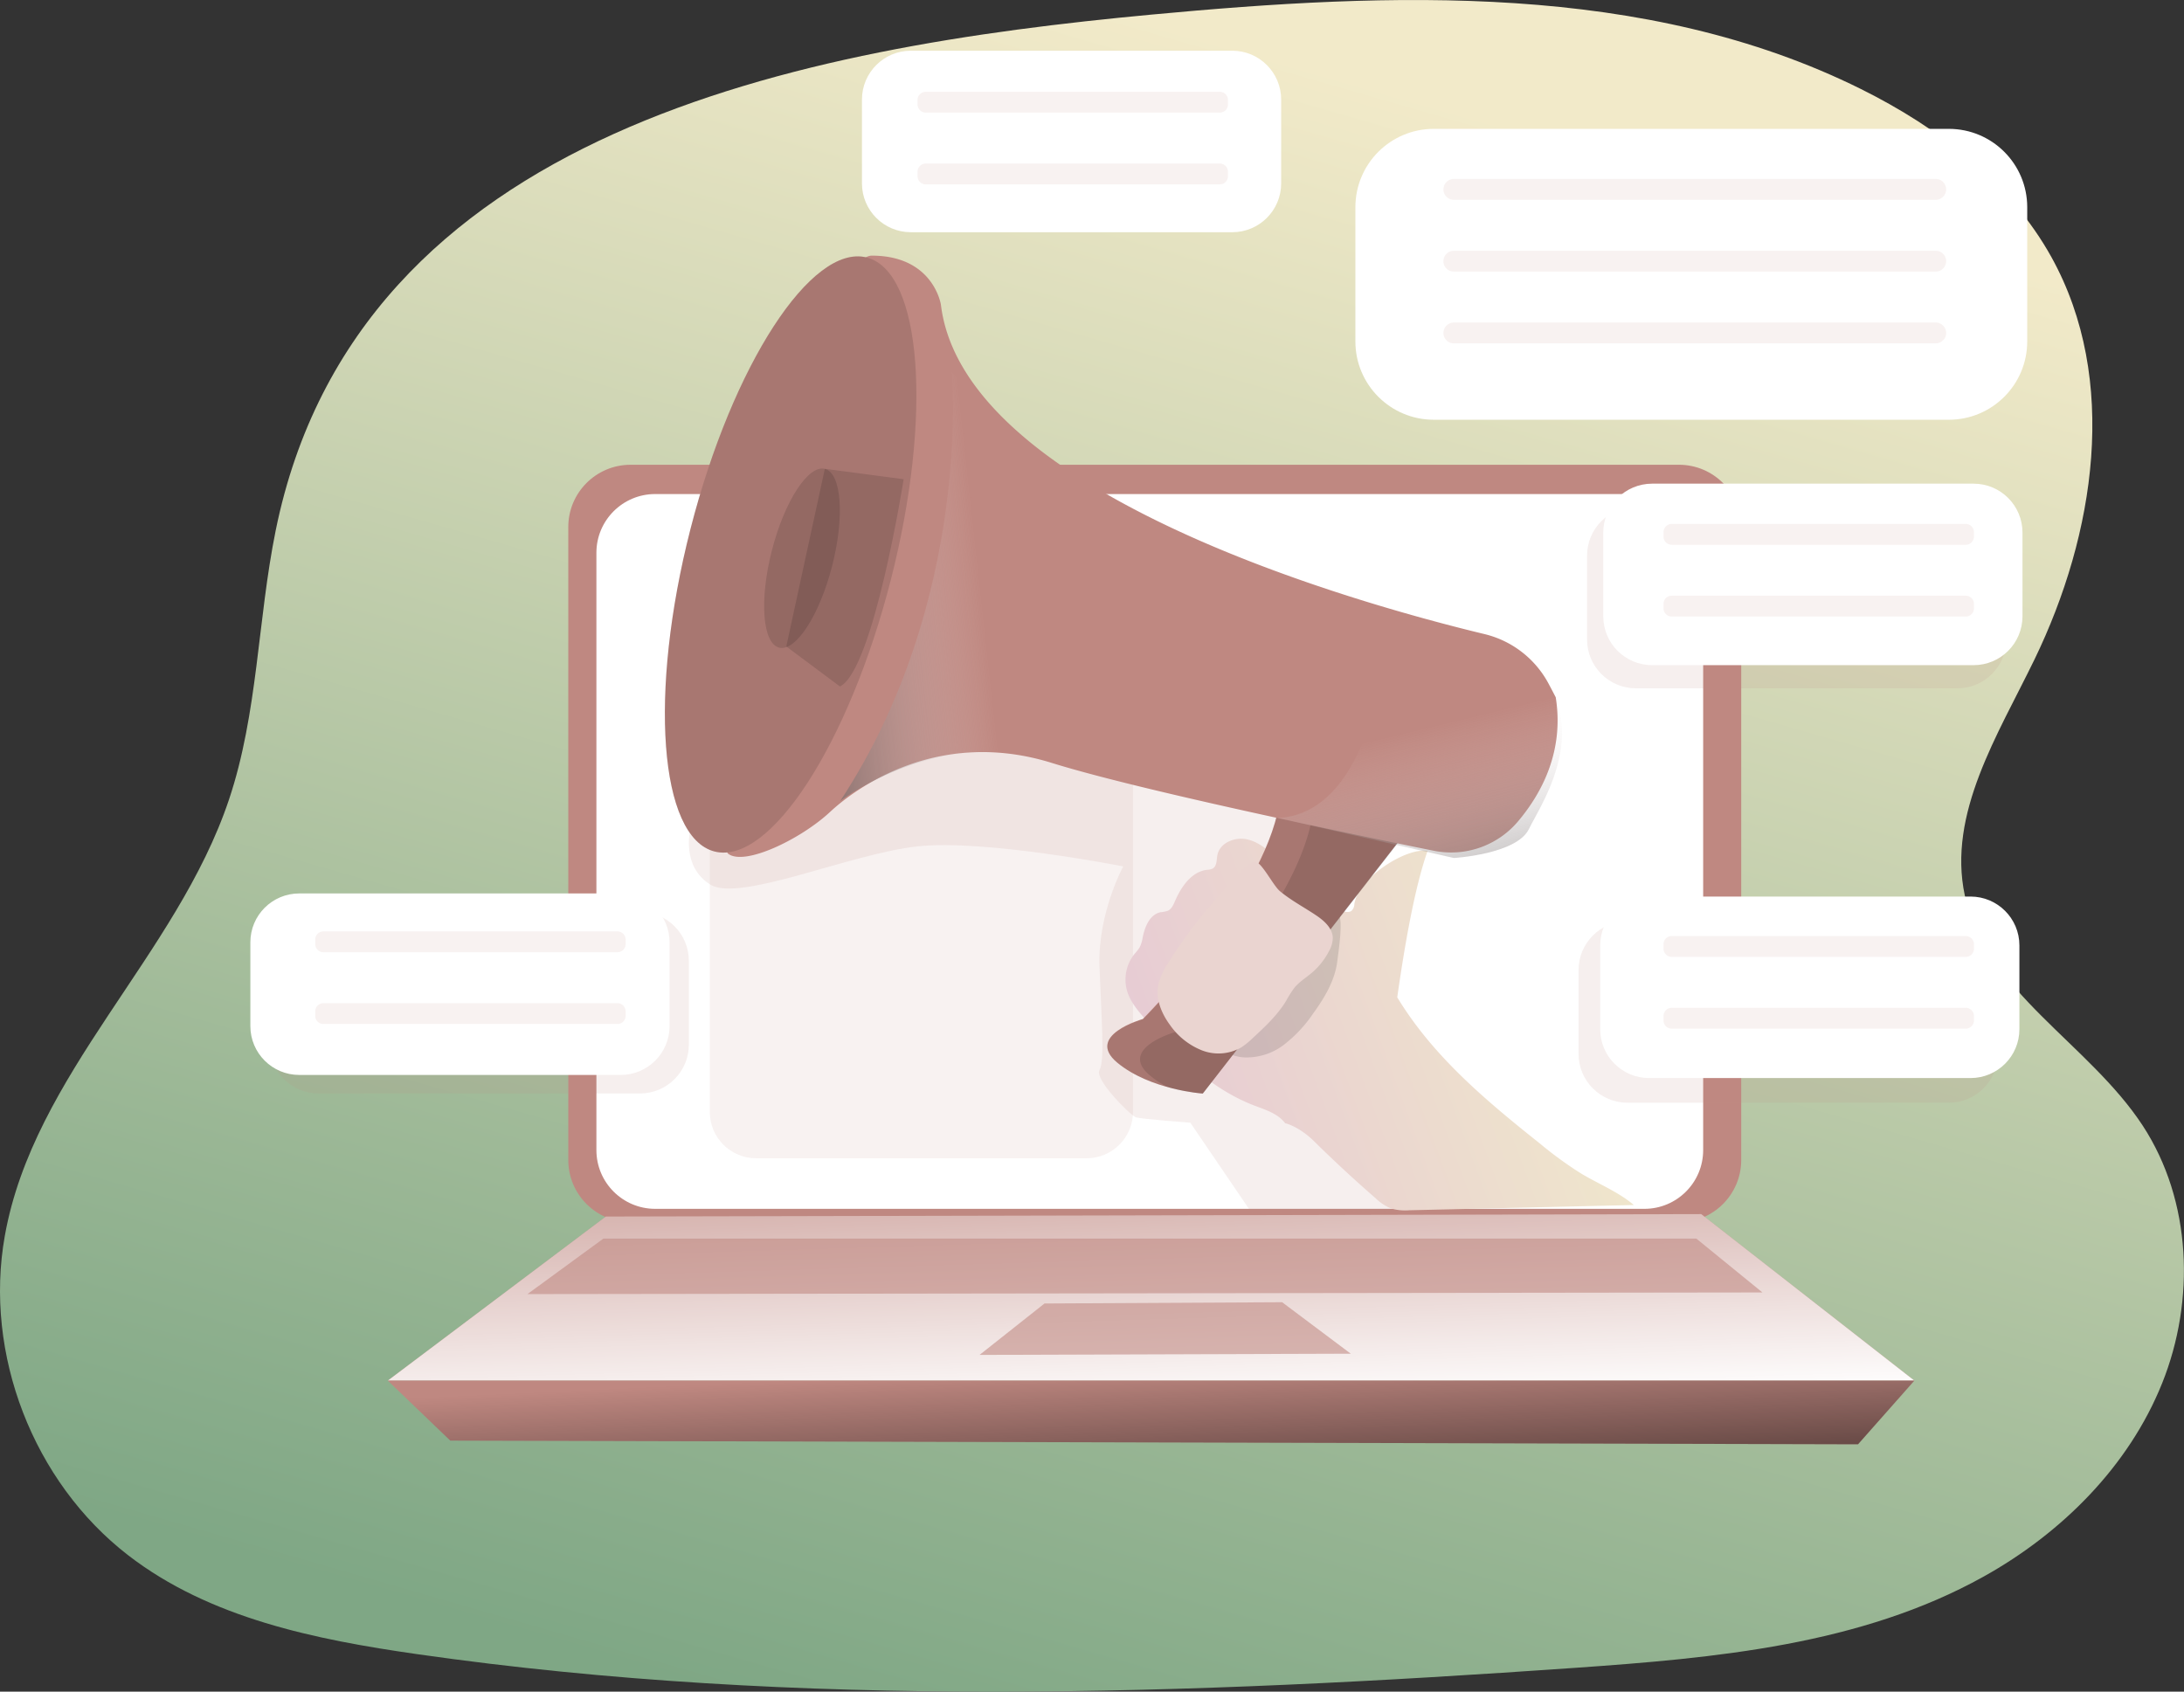
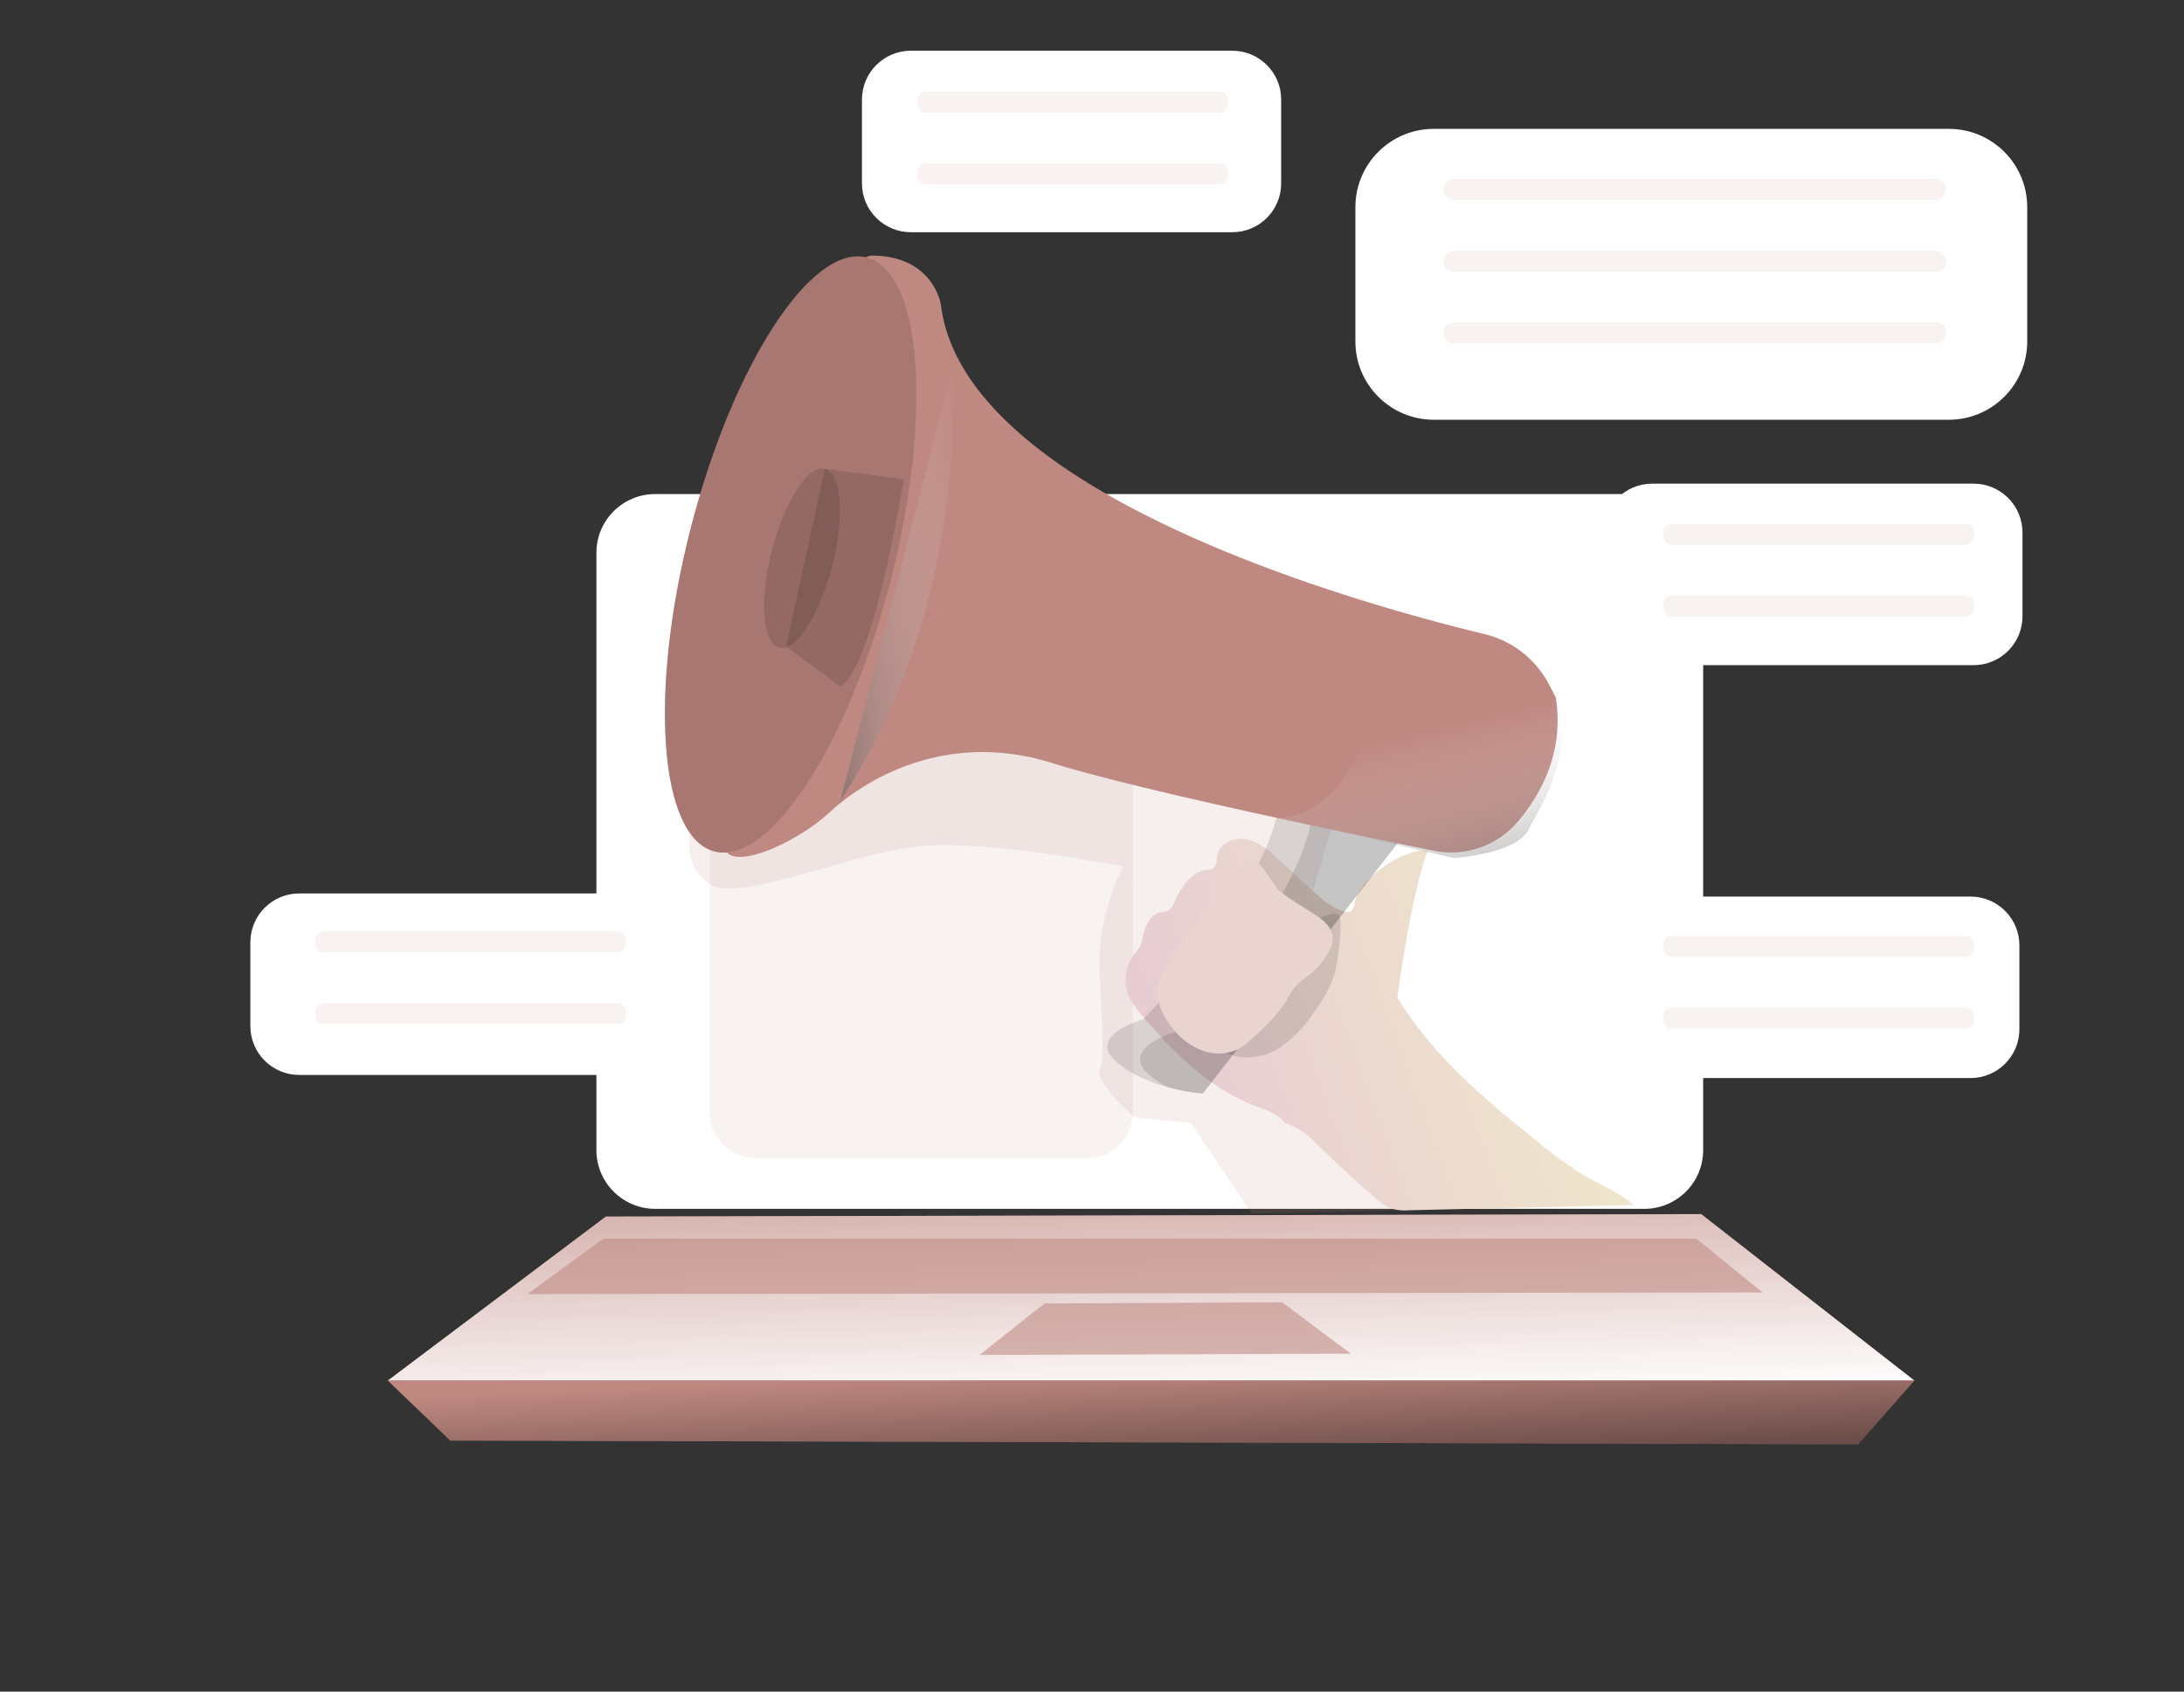
<svg xmlns="http://www.w3.org/2000/svg" width="497" height="385" fill="none">
  <rect width="100%" height="100%" fill="#333333" stroke="none" />
  <g clip-path="url('#clip0')">
-     <path d="M62.743 120.7c-4.137 20.358-4.035 41.613-10.645 61.308-11.906 35.474-44.437 62.395-51.003 99.254-4.794 26.877 6.456 55.993 28.059 72.683 18.567 14.343 42.599 19.199 65.828 22.524 87.088 12.469 175.635 9.246 263.372 3.114 31.977-2.239 65.055-5.184 93.049-20.774 17.786-9.909 33.042-25.12 40.622-44.005 7.58-18.886 6.734-41.519-4.378-58.567-12.22-18.725-35.829-30.559-40.52-52.427-3.998-18.637 7.515-36.553 15.839-53.703 13.862-28.569 19.261-63.736 3.903-91.525-9.484-17.143-25.826-29.597-43.379-38.318C374.368-4.134 316.623-1.778 262.001 3.326c-79.114 7.4-180.633 25.87-199.258 117.374Z" fill="url('#paint0_linear')" />
-     <path d="M382.065 105.773H143.498c-7.829 0-14.176 6.344-14.176 14.168v144.062c0 7.824 6.347 14.167 14.176 14.167h238.567c7.829 0 14.175-6.343 14.175-14.167V119.941c0-7.824-6.346-14.168-14.175-14.168Z" fill="#BF8881" />
    <path d="M374.2 112.438H149.101c-7.39 0-13.381 5.987-13.381 13.372v135.932c0 7.385 5.991 13.373 13.381 13.373H374.2c7.39 0 13.38-5.988 13.38-13.373V125.81c0-7.385-5.99-13.372-13.38-13.372Z" fill="#fff" />
-     <path opacity=".14" d="M145.635 207.55H72.489c-6.144 0-11.126 4.978-11.126 11.12v19.067c0 6.142 4.982 11.12 11.126 11.12h73.146c6.145 0 11.126-4.978 11.126-11.12V218.67c0-6.142-4.981-11.12-11.126-11.12ZM443.494 209.657h-73.146c-6.145 0-11.126 4.979-11.126 11.12v19.068c0 6.141 4.981 11.119 11.126 11.119h73.146c6.145 0 11.126-4.978 11.126-11.119v-19.068c0-6.141-4.981-11.12-11.126-11.12ZM445.427 115.347h-73.146c-6.144 0-11.125 4.978-11.125 11.119v19.068c0 6.141 4.981 11.12 11.125 11.12h73.146c6.145 0 11.126-4.979 11.126-11.12v-19.068c0-6.141-4.981-11.119-11.126-11.119Z" fill="#BF8881" />
    <path opacity=".11" d="M247.271 159.637h-75.189c-5.83 0-10.557 4.724-10.557 10.551v82.87c0 5.827 4.727 10.551 10.557 10.551h75.189c5.83 0 10.556-4.724 10.556-10.551v-82.87c0-5.827-4.726-10.551-10.556-10.551Z" fill="#BF8881" />
    <path opacity=".14" d="M157.068 188.912s-2.072 8.269 4.552 12.396c6.624 4.127 31.875-7.036 47.188-8.692 15.314-1.655 46.794 4.565 46.794 4.565s-5.836 10.763-5.398 22.757c.437 11.995 1.24 21.511 0 23.582-1.241 2.07 7.033 10.339 8.273 10.755 1.24.415 12.402 1.239 12.402 1.239l14.074 20.687 35.799-.766-22.003-72.647 10.629-35.802-98.491-12.826-53.819 34.752Z" fill="#BF8881" />
    <path d="m137.873 276.865-49.625 37.34h347.396l-48.516-37.894-249.255.554Z" fill="#BF8881" />
    <path d="m137.873 276.865-49.625 37.34h347.396l-48.516-37.894-249.255.554Z" fill="url('#paint1_linear')" />
    <path d="m102.467 327.862-14.22-13.657h347.397l-12.826 14.496-320.351-.839Z" fill="#BF8881" />
    <path d="m102.467 327.862-14.22-13.657h347.397l-12.826 14.496-320.351-.839Z" fill="url('#paint2_linear')" />
    <path opacity=".58" d="m222.911 308.358 14.781-11.704 54.082-.284 15.613 11.711-84.476.277ZM120.028 294.517l281.042-.372-15.051-12.264H137.318l-17.29 12.636Z" fill="#BF8881" />
    <path d="M292.445 255.624c-1.619-2.187-4.472-3.047-7.033-4.025-10.024-3.85-17.925-11.717-24.944-19.826-1.626-1.874-3.261-3.842-3.976-6.219a9.342 9.342 0 0 1 1.737-8.517c.394-.426.755-.882 1.079-1.364.373-.736.62-1.53.73-2.348.489-2.435 1.627-5.22 4.064-5.716a7.897 7.897 0 0 0 1.619-.314c.876-.386 1.299-1.363 1.678-2.246 1.408-3.252 3.743-6.657 7.259-7.094.453-.004.9-.101 1.314-.285.977-.561.846-1.968 1.065-3.077.54-2.763 3.939-4.171 6.697-3.58 2.758.591 4.976 2.574 7.055 4.47l7.982 7.291c2.144 1.955 4.377 3.989 7.244 4.674a1.89 1.89 0 0 0 1.459-.087 2.177 2.177 0 0 0 .73-1.612c.999-6.139 11.899-12.92 16.663-12.096-2.918 8.276-5.195 21.342-6.902 33.322 8.106 13.388 20.165 23.487 32.415 33.236a86.203 86.203 0 0 0 9.55 6.942c3.976 2.362 8.353 4.112 11.884 7.094l-51.069 1.189a11.532 11.532 0 0 1-4.217-.416 11.375 11.375 0 0 1-3.56-2.384 303.718 303.718 0 0 1-14.161-13.125c-1.62-1.575-4.129-3.318-6.362-3.887Z" fill="url('#paint3_linear')" />
    <path d="M304.33 218.692c-.525 4.426-2.918 8.407-5.53 12.002a30.642 30.642 0 0 1-6.719 7.146 13.963 13.963 0 0 1-9.251 2.792 10.943 10.943 0 0 1-7.121-3.645 5.214 5.214 0 0 1-1.306-2.399c-.386-2.079 1.16-3.967 2.627-5.491a182.36 182.36 0 0 1 17.443-15.947c1.912-1.531 7.201-6.067 9.988-4.995 1.35.518.124 8.357-.131 10.537Z" fill="url('#paint4_linear')" fill-opacity=".12" />
-     <path d="m319.673 189.715-45.963 59.164s-12.001-.831-19.457-7.036c-7.457-6.206 5.8-9.932 5.8-9.932s27.314-27.3 31.043-48.817l28.577 6.621Z" fill="#BF8881" />
    <path d="M254.245 241.836c3.466 2.88 7.821 4.586 11.527 5.585a43.335 43.335 0 0 0 7.938 1.458l45.233-58.121.766-.999-28.592-6.607c-3.706 21.511-31.05 48.855-31.05 48.855s-13.219 3.645-5.822 9.829Z" fill="url('#paint5_linear')" fill-opacity=".12" />
    <path d="M261.709 244.774a20.23 20.23 0 0 0 4.063 2.647 43.335 43.335 0 0 0 7.938 1.458l45.233-58.121-20.347-4.762c-3.765 21.511-31.051 48.854-31.051 48.854s-13.3 3.719-5.836 9.924Z" fill="url('#paint6_linear')" fill-opacity=".12" />
    <path d="M352.386 155.567a22.497 22.497 0 0 0-14.54-11.251c-28.686-6.905-118.518-31.894-123.727-74.966 0 0-1.656-11.17-15.729-11.17-14.073 0-36.427 133.211-32.699 136.106 3.728 2.895 16.554-3.31 23.178-9.479 6.625-6.169 25.25-19.031 50.501-11.171 11.359 3.536 32.049 8.334 51.368 12.534a2518.036 2518.036 0 0 0 35.544 7.452 19.94 19.94 0 0 0 19.283-6.825c5.289-6.314 10.425-15.888 8.463-28.109 0 .022-.664-1.298-1.642-3.121Z" fill="#BF8881" />
    <path d="M202.706 132.025c9.562-37.331 7.113-70.204-5.472-73.425-12.584-3.22-30.538 24.433-40.1 61.764-9.563 37.331-7.113 70.204 5.472 73.424 12.584 3.22 30.538-24.432 40.1-61.763Z" fill="#BF8881" />
    <path d="M202.706 132.025c9.562-37.331 7.113-70.204-5.472-73.425-12.584-3.22-30.538 24.433-40.1 61.764-9.563 37.331-7.113 70.204 5.472 73.424 12.584 3.22 30.538-24.432 40.1-61.763Z" fill="url('#paint7_linear')" fill-opacity=".12" />
    <path d="M189.361 128.804c2.877-11.231 2.14-21.122-1.647-22.091-3.786-.968-9.187 7.351-12.065 18.583-2.877 11.232-2.139 21.122 1.647 22.091 3.786.969 9.188-7.351 12.065-18.583Z" fill="url('#paint8_linear')" fill-opacity=".12" />
    <path d="m187.702 106.699 17.933 2.37s-6.829 43.436-14.49 47.162l-12.212-9.107 8.769-40.425Z" fill="url('#paint9_linear')" fill-opacity=".12" />
    <path d="M291.234 202.788c2.546 2.137 5.523 3.683 8.273 5.535 1.802 1.21 3.648 2.836 3.787 5.009a6.17 6.17 0 0 1-.832 3.077 16.181 16.181 0 0 1-3.962 5.002c-1.313 1.116-2.816 2.035-3.917 3.362a23.823 23.823 0 0 0-1.912 3.019c-1.984 3.266-4.829 5.906-7.638 8.502a17.16 17.16 0 0 1-2.561 2.078 10.394 10.394 0 0 1-8.988.663 16.094 16.094 0 0 1-7.208-5.724c-1.912-2.581-3.283-5.833-2.736-8.961a15.109 15.109 0 0 1 2.371-5.294 107.426 107.426 0 0 1 12.548-16.348c1.204-1.283 5.348-6.839 7.26-6.562 1.444.175 4.019 5.388 5.515 6.642Z" fill="url('#paint10_linear')" />
    <path d="M311.779 163.538s-4.881 22.028-21.07 22.604l40.126 9.122s14.343-.832 17.108-6.621c2.765-5.79 17.094-25.908-3.02-41.658l-32.291-9.923s3.59 13.234-.853 26.476Z" fill="url('#paint11_linear')" />
-     <path d="M216.6 84.656s4.713 51.829-25.389 97.636c0 0 17.94-13.789 39.739-10.756 0 0 11.87-43.575 6.625-55.715-5.246-12.141-20.975-31.165-20.975-31.165Z" fill="url('#paint12_linear')" />
+     <path d="M216.6 84.656s4.713 51.829-25.389 97.636Z" fill="url('#paint12_linear')" />
    <path d="M443.487 29.327H326.275c-9.851 0-17.838 7.982-17.838 17.828V77.7c0 9.846 7.987 17.828 17.838 17.828h117.212c9.851 0 17.837-7.982 17.837-17.828V47.155c0-9.846-7.986-17.828-17.837-17.828ZM449.119 110.075h-73.146c-6.145 0-11.126 4.979-11.126 11.12v19.068c0 6.141 4.981 11.119 11.126 11.119h73.146c6.144 0 11.126-4.978 11.126-11.119v-19.068c0-6.141-4.982-11.12-11.126-11.12ZM280.422 11.543h-73.146c-6.145 0-11.126 4.979-11.126 11.12V41.73c0 6.142 4.981 11.12 11.126 11.12h73.146c6.145 0 11.126-4.978 11.126-11.12V22.663c0-6.142-4.981-11.12-11.126-11.12ZM141.243 203.335H68.098c-6.145 0-11.126 4.978-11.126 11.12v19.067c0 6.142 4.98 11.12 11.125 11.12h73.146c6.145 0 11.126-4.978 11.126-11.12v-19.067c0-6.142-4.981-11.12-11.126-11.12ZM448.419 204.043h-73.146c-6.145 0-11.126 4.978-11.126 11.12v19.067c0 6.142 4.981 11.12 11.126 11.12h73.146c6.144 0 11.125-4.978 11.125-11.12v-19.067c0-6.142-4.981-11.12-11.125-11.12Z" fill="#fff" />
    <path opacity=".11" d="M440.503 40.731H330.842a2.37 2.37 0 1 0 0 4.74h109.661a2.37 2.37 0 1 0 0-4.74ZM440.503 57.072H330.842a2.37 2.37 0 1 0 0 4.74h109.661a2.37 2.37 0 1 0 0-4.74ZM447.331 119.24h-66.908a1.868 1.868 0 0 0-1.868 1.867v1.006c0 1.031.837 1.867 1.868 1.867h66.908a1.867 1.867 0 0 0 1.868-1.867v-1.006a1.867 1.867 0 0 0-1.868-1.867ZM447.331 135.574h-66.908a1.868 1.868 0 0 0-1.868 1.867v1.006c0 1.031.837 1.867 1.868 1.867h66.908a1.867 1.867 0 0 0 1.868-1.867v-1.006a1.867 1.867 0 0 0-1.868-1.867ZM447.331 213.033h-66.908a1.868 1.868 0 0 0-1.868 1.867v1.006c0 1.031.837 1.867 1.868 1.867h66.908a1.867 1.867 0 0 0 1.868-1.867V214.9a1.867 1.867 0 0 0-1.868-1.867ZM447.331 229.367h-66.908a1.868 1.868 0 0 0-1.868 1.867v1.006c0 1.031.837 1.867 1.868 1.867h66.908a1.867 1.867 0 0 0 1.868-1.867v-1.006a1.867 1.867 0 0 0-1.868-1.867ZM140.507 211.976H73.598a1.867 1.867 0 0 0-1.867 1.866v1.007c0 1.03.836 1.866 1.867 1.866h66.909a1.867 1.867 0 0 0 1.867-1.866v-1.007a1.866 1.866 0 0 0-1.867-1.866ZM140.507 228.31H73.598a1.867 1.867 0 0 0-1.867 1.866v1.006c0 1.031.836 1.867 1.867 1.867h66.909a1.867 1.867 0 0 0 1.867-1.867v-1.006a1.866 1.866 0 0 0-1.867-1.866ZM277.577 20.89h-66.909a1.867 1.867 0 0 0-1.867 1.867v1.006c0 1.031.836 1.867 1.867 1.867h66.909a1.867 1.867 0 0 0 1.867-1.866v-1.007c0-1.03-.836-1.866-1.867-1.866ZM277.577 37.224h-66.909a1.867 1.867 0 0 0-1.867 1.866v1.007c0 1.03.836 1.866 1.867 1.866h66.909a1.867 1.867 0 0 0 1.867-1.866V39.09c0-1.03-.836-1.866-1.867-1.866ZM440.503 73.405H330.842a2.37 2.37 0 1 0 0 4.74h109.661a2.37 2.37 0 1 0 0-4.74Z" fill="#BF8881" />
    <path d="M134.816 37.05c1.05 2.106 17.918 30.894 17.918 30.894l8.084-5.622-8.814-32.652-17.188 7.38Z" fill="url('#paint13_linear')" />
    <path d="m100.724 72.523 27.066 20.373-5.625 8.787-32.684-10.187 11.243-18.973Z" fill="url('#paint14_linear')" />
    <path d="m81.748 148.4 35.143-5.622.357 10.187-34.443 11.594-1.057-16.159Z" fill="url('#paint15_linear')" />
  </g>
  <defs>
    <linearGradient id="paint0_linear" x1="164.153" y1="385.356" x2="273.022" y2="7.68" gradientUnits="userSpaceOnUse">
      <stop stop-color="#7FA785" />
      <stop offset="1" stop-color="#F2EAC9" />
    </linearGradient>
    <linearGradient id="paint1_linear" x1="259.804" y1="243.68" x2="262.29" y2="325.595" gradientUnits="userSpaceOnUse">
      <stop stop-color="#fff" stop-opacity="0" />
      <stop offset=".95" stop-color="#fff" />
    </linearGradient>
    <linearGradient id="paint2_linear" x1="261.767" y1="310.384" x2="264.522" y2="369.957" gradientUnits="userSpaceOnUse">
      <stop stop-color="#010101" stop-opacity="0" />
      <stop offset=".95" stop-color="#010101" />
    </linearGradient>
    <linearGradient id="paint3_linear" x1="256.077" y1="283.646" x2="372.062" y2="240.585" gradientUnits="userSpaceOnUse">
      <stop stop-color="#E5C6D6" />
      <stop offset=".42" stop-color="#EAD4D0" />
      <stop offset="1" stop-color="#F0E9CB" />
    </linearGradient>
    <linearGradient id="paint4_linear" x1="12750.3" y1="5102.12" x2="10230.2" y2="16473.5" gradientUnits="userSpaceOnUse">
      <stop />
      <stop offset=".401" stop-opacity=".8" />
      <stop offset="1" stop-opacity="0" />
    </linearGradient>
    <linearGradient id="paint5_linear" x1="27732.6" y1="10031" x2="23064" y2="33091.1" gradientUnits="userSpaceOnUse">
      <stop />
      <stop offset=".401" stop-opacity=".8" />
      <stop offset="1" stop-opacity="0" />
    </linearGradient>
    <linearGradient id="paint6_linear" x1="24410.1" y1="9607.81" x2="19582.8" y2="31510.5" gradientUnits="userSpaceOnUse">
      <stop />
      <stop offset=".401" stop-opacity=".8" />
      <stop offset="1" stop-opacity="0" />
    </linearGradient>
    <linearGradient id="paint7_linear" x1="21021.6" y1="-52929.6" x2="37284.3" y2="-47523.2" gradientUnits="userSpaceOnUse">
      <stop />
      <stop offset=".401" stop-opacity=".8" />
      <stop offset="1" stop-opacity="0" />
    </linearGradient>
    <linearGradient id="paint8_linear" x1="6453.09" y1="-15835.7" x2="11346" y2="-14209.1" gradientUnits="userSpaceOnUse">
      <stop />
      <stop offset=".401" stop-opacity=".8" />
      <stop offset="1" stop-opacity="0" />
    </linearGradient>
    <linearGradient id="paint9_linear" x1="11015.7" y1="7528.12" x2="4927.78" y2="23263.2" gradientUnits="userSpaceOnUse">
      <stop />
      <stop offset=".401" stop-opacity=".8" />
      <stop offset="1" stop-opacity="0" />
    </linearGradient>
    <linearGradient id="paint10_linear" x1="29020.6" y1="15624.9" x2="31200.2" y2="15624.9" gradientUnits="userSpaceOnUse">
      <stop offset=".167" stop-color="#EAD4D0" />
      <stop offset=".286" stop-color="#EAD4D0" />
      <stop offset=".432" stop-color="#EDCFDF" />
      <stop offset=".677" stop-color="#F0E9CB" />
    </linearGradient>
    <linearGradient id="paint11_linear" x1="302.5" y1="247" x2="285.081" y2="174.879" gradientUnits="userSpaceOnUse">
      <stop />
      <stop offset="1" stop-color="#FFF3F3" stop-opacity="0" />
    </linearGradient>
    <linearGradient id="paint12_linear" x1="162.5" y1="177" x2="227.31" y2="169.899" gradientUnits="userSpaceOnUse">
      <stop />
      <stop offset="1" stop-color="#FFF3F3" stop-opacity="0" />
    </linearGradient>
    <linearGradient id="paint13_linear" x1="4904.55" y1="4690.29" x2="5831.51" y2="4690.29" gradientUnits="userSpaceOnUse">
      <stop stop-color="#fff" stop-opacity="0" />
      <stop offset=".95" stop-color="#fff" />
    </linearGradient>
    <linearGradient id="paint14_linear" x1="4788.12" y1="3555.61" x2="6799.74" y2="3555.61" gradientUnits="userSpaceOnUse">
      <stop stop-color="#fff" stop-opacity="0" />
      <stop offset=".95" stop-color="#fff" />
    </linearGradient>
    <linearGradient id="paint15_linear" x1="4059.58" y1="4732.74" x2="5787.04" y2="4732.74" gradientUnits="userSpaceOnUse">
      <stop stop-color="#fff" stop-opacity="0" />
      <stop offset=".95" stop-color="#fff" />
    </linearGradient>
    <clipPath id="clip0">
      <path fill="#fff" d="M0 0h497v385H0z" />
    </clipPath>
  </defs>
</svg>